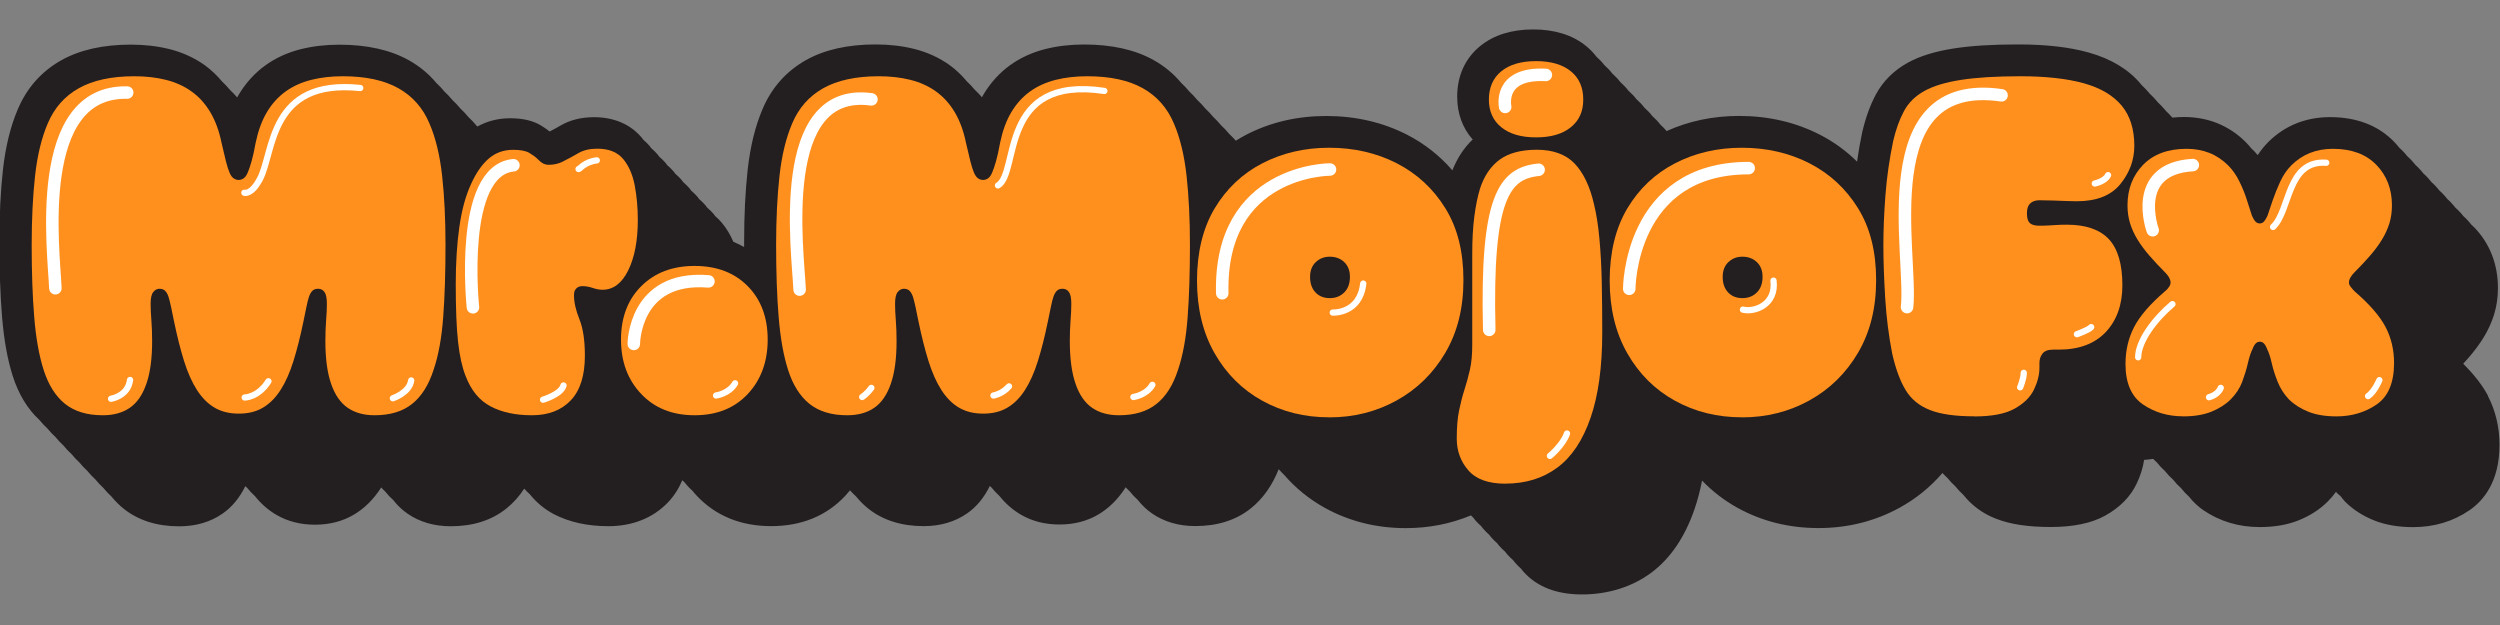
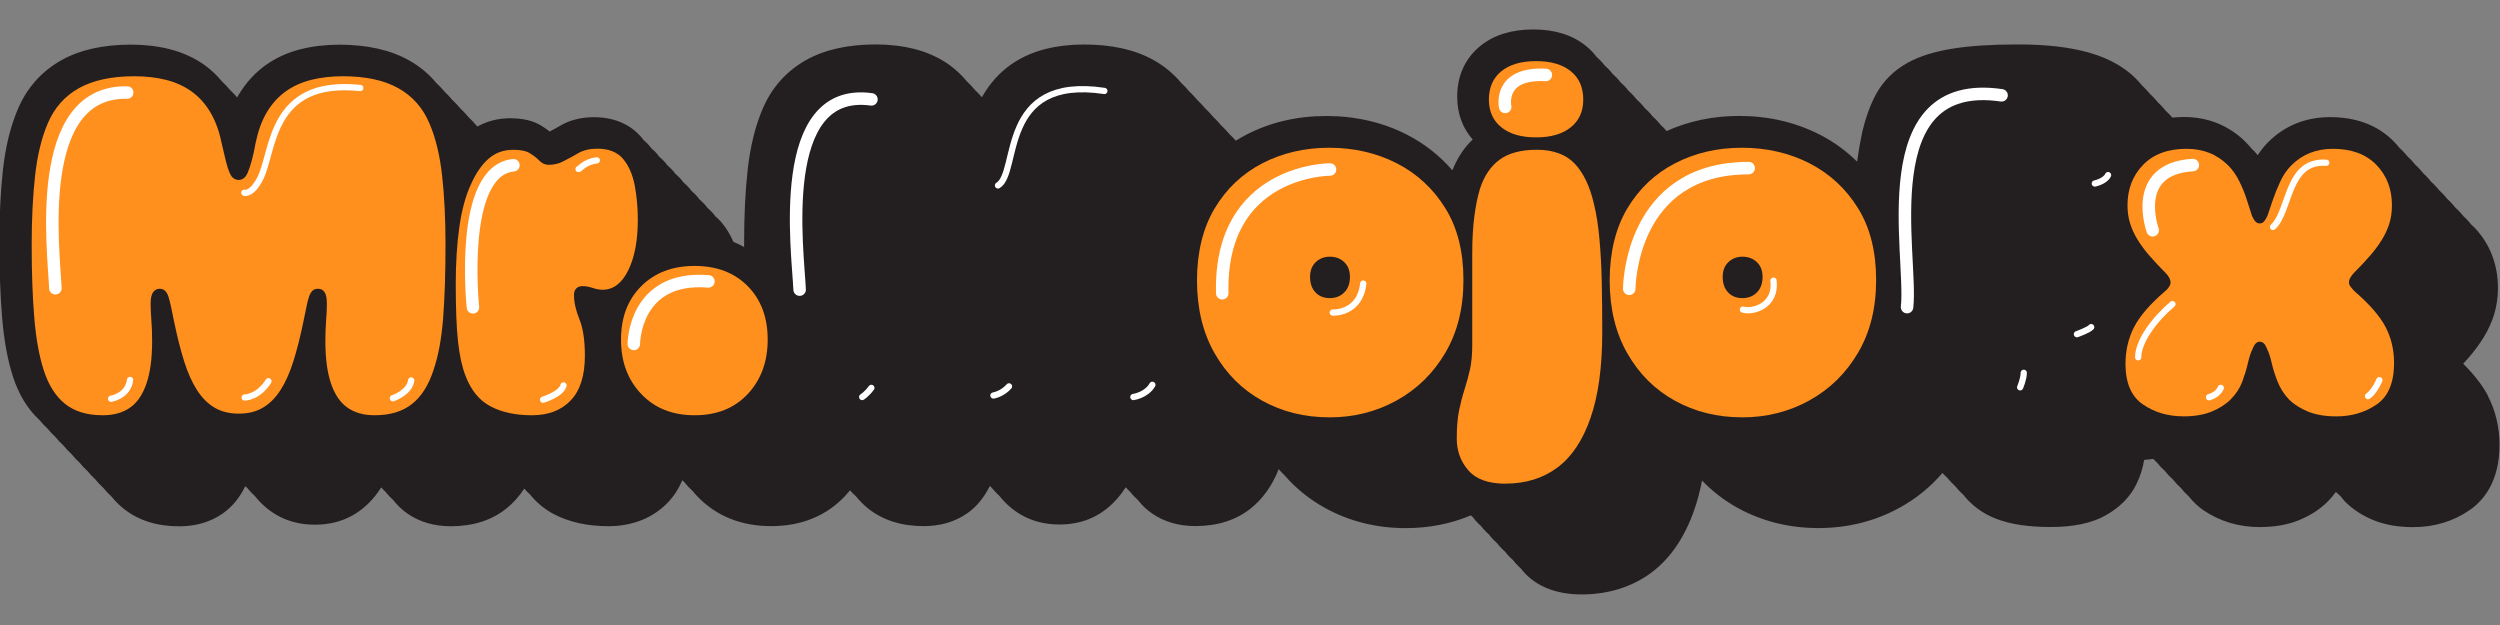
<svg xmlns="http://www.w3.org/2000/svg" viewBox="0 0 400 100" data-sanitized-data-name="Layer 1" data-name="Layer 1" id="Layer_1">
  <rect x="0" y="0" width="400" height="100" fill="#808080" stroke="none" />
  <defs>
    <style>
      .cls-1 {
        fill: #231f20;
      }

      .cls-2, .cls-3 {
        fill: none;
        stroke: #fff;
        stroke-linecap: round;
        stroke-miterlimit: 10;
      }

      .cls-3 {
        stroke-width: 2px;
      }

      .cls-4 {
        fill: #ff901e;
      }
    </style>
  </defs>
  <path d="M398.11,63.38c-.87-1.66-2.16-3.34-3.9-5.08-.03-.04-.06-.08-.09-.11.31-.34.62-.68.9-1.01.91-1.05,1.7-2.12,2.36-3.19.72-1.17,1.28-2.4,1.67-3.65.41-1.33.62-2.76.62-4.28,0-3.77-1.31-7.12-3.79-9.68-.14-.15-.3-.28-.45-.42-.26-.33-.54-.64-.83-.95-.14-.15-.3-.28-.45-.42-.26-.32-.53-.64-.83-.94-.14-.15-.3-.28-.45-.42-.26-.33-.54-.64-.83-.95-.14-.15-.3-.28-.45-.42-.26-.33-.54-.64-.83-.95-.14-.15-.3-.28-.45-.42-.26-.32-.53-.64-.83-.94-.14-.15-.3-.28-.45-.42-.26-.33-.54-.64-.83-.95-.14-.15-.3-.28-.45-.42-.26-.33-.54-.64-.83-.95-.14-.15-.3-.28-.45-.42-.26-.33-.54-.64-.83-.95-.14-.15-.3-.28-.45-.42-.26-.32-.53-.64-.83-.94-.14-.15-.3-.28-.45-.42-.26-.33-.54-.64-.83-.95-2.55-2.64-6.01-3.97-10.28-3.97-1.91,0-3.71.33-5.36.99-1.68.67-3.21,1.69-4.53,3.01-.62.62-1.18,1.33-1.68,2.08-.21-.25-.42-.5-.65-.73-.1-.1-.21-.19-.32-.29-.3-.38-.62-.74-.96-1.08-1.32-1.32-2.85-2.33-4.53-3.01-1.65-.66-3.45-.99-5.36-.99-.63,0-1.24.04-1.83.1-.34-.4-.71-.77-1.09-1.13-.04-.05-.07-.09-.11-.14-.36-.43-.76-.84-1.18-1.23-.04-.04-.07-.09-.1-.14-.36-.43-.76-.83-1.17-1.22-.04-.05-.07-.1-.11-.14-.36-.43-.76-.83-1.17-1.22-.04-.05-.07-.09-.11-.14-1.96-2.36-4.78-4.06-8.36-5.06-3.11-.87-6.82-1.29-11.31-1.29-4.14,0-7.49.21-10.25.64-3.06.48-5.49,1.23-7.42,2.31-2.21,1.23-3.9,2.92-5.04,5.02-.91,1.68-1.64,3.68-2.2,6.05-.33,1.57-.61,3.15-.83,4.73-1.74-1.72-3.72-3.17-5.95-4.31-3.88-1.99-8.23-3-12.93-3-4.17,0-8.06.82-11.59,2.42-.3-.36-.64-.71-1-1.03-.37-.49-.81-.94-1.28-1.36-.37-.49-.81-.94-1.28-1.36-.37-.49-.81-.94-1.28-1.36-.37-.49-.81-.94-1.28-1.36-.37-.49-.81-.94-1.28-1.36-.37-.49-.81-.94-1.28-1.36-.37-.49-.81-.94-1.28-1.36-.37-.49-.81-.94-1.28-1.36-.47-.62-1.02-1.19-1.65-1.7-2.16-1.76-5.01-2.65-8.46-2.65s-6.3.89-8.47,2.65c-2.41,1.96-3.69,4.76-3.69,8.1,0,2.68.85,5.02,2.48,6.86-1.38,1.3-2.46,2.96-3.25,4.93-.01-.01-.02-.02-.04-.04-2.01-2.32-4.42-4.22-7.2-5.65-3.88-1.99-8.23-3-12.93-3s-8.97,1.01-12.82,3c-.57.3-1.12.62-1.66.95-.33-.38-.69-.74-1.06-1.09-.4-.48-.82-.94-1.28-1.36-.4-.48-.82-.93-1.28-1.36-.4-.48-.82-.94-1.28-1.36-.4-.48-.82-.94-1.28-1.36-.4-.48-.82-.94-1.28-1.36-.4-.48-.82-.94-1.28-1.36-1.22-1.46-2.68-2.68-4.4-3.64-2.95-1.66-6.7-2.5-11.13-2.5-2.19,0-4.27.24-6.18.72-2.11.53-4.02,1.4-5.68,2.6-1.7,1.23-3.13,2.81-4.26,4.71-.08.13-.15.28-.23.41-.36-.42-.74-.81-1.14-1.19-.4-.48-.83-.94-1.28-1.36-.81-.97-1.72-1.84-2.73-2.58-1.66-1.19-3.57-2.07-5.68-2.6-1.91-.48-3.99-.72-6.18-.72-4.43,0-8.18.84-11.13,2.5-3.17,1.78-5.52,4.43-6.96,7.84-1.17,2.73-1.97,5.99-2.38,9.69-.38,3.41-.57,7.29-.57,11.54,0,.29,0,.56,0,.85-.56-.31-1.13-.6-1.72-.84-.5-1.15-1.12-2.19-1.88-3.09-.28-.33-.63-.68-1.03-1.02-.09-.11-.16-.23-.25-.34-.28-.33-.63-.68-1.03-1.02-.09-.11-.16-.23-.25-.34-.28-.33-.63-.68-1.03-1.02-.09-.11-.16-.23-.25-.34-.28-.33-.63-.68-1.03-1.02-.09-.11-.16-.23-.25-.34-.28-.33-.63-.68-1.03-1.02-.09-.11-.16-.23-.25-.34-.28-.33-.63-.68-1.03-1.02-.09-.11-.16-.23-.25-.34-.28-.33-.63-.68-1.03-1.02-.09-.11-.16-.23-.25-.34-.28-.33-.63-.68-1.03-1.02-.09-.11-.16-.23-.25-.34-.28-.33-.63-.68-1.03-1.02-.09-.11-.16-.23-.25-.34-.28-.33-.63-.68-1.03-1.02-.09-.11-.16-.23-.25-.34-1.25-1.48-3.6-3.25-7.62-3.25-2.04,0-3.84.45-5.36,1.34-.55.32-1.13.64-1.73.95-.42-.33-.89-.66-1.41-.97-1.29-.78-2.91-1.15-4.94-1.15-1.89,0-3.66.46-5.21,1.32-.05-.05-.11-.1-.16-.15-.4-.48-.82-.93-1.28-1.36-.4-.48-.82-.94-1.28-1.36-.4-.48-.82-.94-1.28-1.36-.4-.48-.82-.94-1.28-1.36-.4-.48-.82-.94-1.28-1.36-1.22-1.46-2.68-2.68-4.4-3.64-2.95-1.66-6.7-2.5-11.13-2.5-2.19,0-4.27.24-6.18.72-2.11.53-4.02,1.4-5.68,2.6-1.7,1.23-3.13,2.81-4.26,4.71-.08.13-.15.28-.23.41-.36-.42-.74-.81-1.14-1.19-.4-.48-.83-.94-1.28-1.36-.81-.97-1.72-1.84-2.73-2.58-1.66-1.19-3.57-2.07-5.68-2.6-1.91-.48-3.99-.72-6.18-.72-4.43,0-8.18.84-11.13,2.5-3.17,1.78-5.52,4.43-6.96,7.84-1.17,2.73-1.97,5.99-2.38,9.69-.38,3.41-.57,7.29-.57,11.54,0,4.54.15,8.58.43,12,.31,3.7.86,6.77,1.69,9.39.94,2.97,2.39,5.35,4.29,7.1.4.49.82.94,1.28,1.36.4.49.83.95,1.28,1.36.4.49.83.95,1.28,1.36.4.49.82.94,1.28,1.36.4.49.83.95,1.28,1.36.4.49.83.95,1.28,1.36.4.49.82.94,1.28,1.36.4.49.83.95,1.28,1.36.4.49.83.95,1.28,1.36.59.72,1.23,1.37,1.94,1.94,2.35,1.88,5.34,2.83,8.89,2.83,2.66,0,4.99-.68,6.93-2.02,1.53-1.05,2.74-2.54,3.66-4.4.08.08.17.15.26.23.4.5.83.94,1.28,1.36.99,1.24,2.14,2.24,3.41,2.98,1.79,1.06,3.88,1.59,6.2,1.59s4.41-.54,6.19-1.59c1.7-1,3.16-2.44,4.36-4.3.01-.02.03-.05.04-.07.21.23.42.45.65.66.39.5.82.95,1.28,1.36.66.85,1.42,1.57,2.28,2.17,1.94,1.34,4.27,2.02,6.93,2.02,3.55,0,6.54-.95,8.89-2.84,1.09-.87,2.05-1.94,2.86-3.18.28.32.58.62.89.9,1.07,1.33,2.35,2.39,3.84,3.18,2.46,1.28,5.39,1.93,8.73,1.93,3.83,0,7.11-1.3,9.5-3.77.98-1.02,1.75-2.22,2.33-3.58.11.12.23.22.35.33.23.28.46.56.71.82.18.19.38.36.57.54.23.28.46.56.71.82,3.05,3.21,7.05,4.83,11.88,4.83s8.84-1.63,11.86-4.86c.26-.28.5-.58.75-.87.3.34.62.66.95.96.59.72,1.23,1.37,1.94,1.94,2.35,1.88,5.34,2.83,8.89,2.83,2.66,0,4.99-.68,6.93-2.02,1.53-1.05,2.74-2.54,3.66-4.4.08.08.17.15.26.23.4.5.83.94,1.28,1.36.99,1.24,2.14,2.24,3.41,2.98,1.79,1.06,3.88,1.59,6.2,1.59s4.41-.54,6.19-1.59c1.7-1,3.16-2.44,4.36-4.3.01-.02.03-.05.04-.07.21.23.42.45.65.66.39.5.82.95,1.28,1.36.66.85,1.42,1.57,2.28,2.17,1.94,1.34,4.27,2.02,6.93,2.02,3.55,0,6.54-.95,8.89-2.84,1.92-1.53,3.42-3.66,4.45-6.26.29.31.57.63.88.92,1.85,2.13,4.03,3.9,6.53,5.28,3.88,2.14,8.23,3.23,12.93,3.23,3.69,0,7.18-.69,10.42-2.04.12.11.23.23.35.34.12.16.24.32.37.47.28.32.59.62.9.9.12.16.24.31.37.46.28.32.59.62.9.9.12.16.24.31.37.46.28.32.59.62.91.9.12.15.24.31.37.46.28.32.59.62.91.9.12.15.24.31.37.46.28.32.59.62.91.9.12.15.24.31.37.46.28.32.59.62.9.9.12.16.24.32.38.47,2.15,2.44,5.31,3.67,9.39,3.67s7.99-1.17,11.1-3.49c3.04-2.27,5.36-5.68,6.9-10.15.49-1.42.89-2.95,1.21-4.58,1.66,1.73,3.56,3.19,5.69,4.37,3.88,2.14,8.23,3.23,12.93,3.23s9.07-1.1,13.01-3.27c2.62-1.44,4.9-3.3,6.83-5.54.25.28.52.53.79.78.39.49.82.94,1.28,1.36.39.49.82.94,1.28,1.36,1.35,1.7,3.1,3,5.26,3.83,2.27.88,5.12,1.31,8.72,1.31s6.5-.6,8.71-1.82c2.34-1.3,4.04-3.02,5.03-5.11.61-1.27,1.01-2.55,1.2-3.81.49-.03.97-.09,1.44-.16.2.21.41.4.61.58.41.52.84.98,1.28,1.36.41.52.84.98,1.28,1.36.41.52.84.98,1.28,1.36.41.53.84.98,1.28,1.37.73.93,1.53,1.64,2.28,2.16,2.63,1.8,5.67,2.72,9.04,2.72,2.35,0,4.45-.36,6.23-1.08,1.82-.73,3.39-1.74,4.66-3.01.49-.49.93-1.01,1.32-1.55.02.02.04.05.06.08l.11.12c.18.18.38.35.58.52.2.24.37.5.59.73l.11.12c1.27,1.27,2.84,2.28,4.66,3.01,1.78.71,3.88,1.07,6.23,1.07,3.37,0,6.41-.91,9.04-2.72,2.18-1.5,4.78-4.52,4.78-10.44,0-2.85-.64-5.5-1.89-7.9Z" class="cls-1" />
  <g>
    <path d="M16.42,66.44c-2.49,0-4.49-.61-6.01-1.82-1.52-1.22-2.67-3.04-3.44-5.47-.72-2.27-1.22-5.06-1.49-8.38-.28-3.32-.41-7.19-.41-11.61,0-4.09.18-7.77.54-11.03.36-3.26,1.04-6.06,2.03-8.38,1.05-2.49,2.71-4.37,4.98-5.64,2.27-1.27,5.23-1.91,8.88-1.91,1.82,0,3.51.19,5.06.58,1.55.39,2.92,1.01,4.11,1.87,1.19.86,2.18,1.96,2.99,3.32.8,1.36,1.4,2.97,1.78,4.85.28,1.22.51,2.21.71,2.99.19.78.39,1.38.58,1.82.19.44.41.75.66.91.25.17.51.25.79.25s.54-.08.79-.25c.25-.17.47-.47.66-.91.19-.44.4-1.05.62-1.82.22-.77.44-1.77.66-2.99.39-1.88.98-3.5,1.78-4.85.8-1.35,1.8-2.46,2.99-3.32,1.19-.86,2.56-1.48,4.11-1.87,1.55-.39,3.24-.58,5.06-.58,3.65,0,6.61.64,8.88,1.91,2.27,1.27,3.93,3.15,4.98,5.64,1,2.32,1.67,5.12,2.03,8.38.36,3.26.54,6.94.54,11.03,0,4.42-.12,8.29-.37,11.61-.25,3.32-.76,6.11-1.53,8.38-.78,2.43-1.92,4.26-3.44,5.47-1.52,1.22-3.53,1.82-6.01,1.82-1.71,0-3.15-.4-4.31-1.2-1.16-.8-2.05-2.09-2.65-3.86-.61-1.77-.91-4.04-.91-6.8,0-1.22.04-2.32.12-3.32.08-1,.12-1.88.12-2.65,0-.88-.12-1.51-.37-1.87-.25-.36-.59-.54-1.04-.54-.39,0-.69.11-.91.33-.22.22-.4.54-.54.95-.14.42-.28.95-.41,1.62-.14.66-.29,1.41-.46,2.24-.5,2.43-1.04,4.58-1.62,6.43s-1.27,3.4-2.07,4.64c-.8,1.24-1.74,2.19-2.82,2.82-1.08.64-2.36.95-3.86.95s-2.78-.32-3.86-.95c-1.08-.63-2.02-1.58-2.82-2.82-.8-1.24-1.49-2.79-2.07-4.64s-1.12-4-1.62-6.43c-.17-.83-.32-1.58-.46-2.24-.14-.66-.28-1.2-.41-1.62-.14-.41-.32-.73-.54-.95-.22-.22-.53-.33-.91-.33s-.72.18-1,.54c-.28.36-.41.98-.41,1.87,0,.77.04,1.66.12,2.65.08,1,.12,2.1.12,3.32,0,2.77-.3,5.03-.91,6.8-.61,1.77-1.49,3.06-2.65,3.86-1.16.8-2.6,1.2-4.31,1.2Z" class="cls-4" />
    <path d="M85.1,66.44c-2.6,0-4.8-.47-6.59-1.41-1.8-.94-3.14-2.57-4.02-4.89-.55-1.38-.95-3.19-1.2-5.43-.25-2.24-.37-5.32-.37-9.25,0-3.37.19-6.43.58-9.17.39-2.74,1.02-5.05,1.91-6.93.77-1.71,1.7-3.04,2.78-3.98,1.08-.94,2.39-1.41,3.94-1.41,1.16,0,2.02.17,2.57.5.55.33,1,.66,1.33.99.17.17.33.32.5.46.17.14.36.25.58.33.22.08.44.12.66.12.83,0,1.58-.17,2.24-.5.88-.44,1.73-.9,2.53-1.37.8-.47,1.81-.71,3.03-.71,1.82,0,3.19.54,4.11,1.62.91,1.08,1.53,2.49,1.87,4.23.33,1.74.5,3.58.5,5.52,0,3.32-.51,6.01-1.53,8.09-1.02,2.07-2.39,3.11-4.11,3.11-.5,0-1.02-.1-1.58-.29-.55-.19-1.11-.29-1.66-.29-.17,0-.33.03-.5.08s-.32.15-.46.29-.24.29-.29.46c-.06.17-.08.39-.08.66,0,1.11.29,2.38.87,3.82.58,1.44.87,3.37.87,5.81,0,3.21-.76,5.6-2.28,7.18-1.52,1.58-3.58,2.36-6.18,2.36Z" class="cls-4" />
    <path d="M111.14,66.44c-3.54,0-6.39-1.13-8.54-3.4-2.16-2.27-3.24-5.17-3.24-8.71s1.08-6.39,3.24-8.54c2.16-2.16,5-3.24,8.54-3.24s6.37,1.08,8.5,3.24c2.13,2.16,3.19,5.01,3.19,8.54s-1.07,6.44-3.19,8.71c-2.13,2.27-4.96,3.4-8.5,3.4Z" class="cls-4" />
-     <path d="M135.53,66.44c-2.49,0-4.49-.61-6.01-1.82-1.52-1.22-2.67-3.04-3.44-5.47-.72-2.27-1.22-5.06-1.49-8.38-.28-3.32-.41-7.19-.41-11.61,0-4.09.18-7.77.54-11.03.36-3.26,1.04-6.06,2.03-8.38,1.05-2.49,2.71-4.37,4.98-5.64,2.27-1.27,5.23-1.91,8.88-1.91,1.82,0,3.51.19,5.06.58,1.55.39,2.92,1.01,4.11,1.87,1.19.86,2.18,1.96,2.99,3.32.8,1.36,1.4,2.97,1.78,4.85.28,1.22.51,2.21.71,2.99.19.78.39,1.38.58,1.82.19.44.41.75.66.91.25.17.51.25.79.25s.54-.08.79-.25c.25-.17.47-.47.66-.91.19-.44.4-1.05.62-1.82.22-.77.44-1.77.66-2.99.39-1.88.98-3.5,1.78-4.85.8-1.35,1.8-2.46,2.99-3.32,1.19-.86,2.56-1.48,4.11-1.87,1.55-.39,3.24-.58,5.06-.58,3.65,0,6.61.64,8.88,1.91,2.27,1.27,3.93,3.15,4.98,5.64,1,2.32,1.67,5.12,2.03,8.38.36,3.26.54,6.94.54,11.03,0,4.42-.12,8.29-.37,11.61-.25,3.32-.76,6.11-1.53,8.38-.78,2.43-1.92,4.26-3.44,5.47-1.52,1.22-3.53,1.82-6.01,1.82-1.71,0-3.15-.4-4.31-1.2-1.16-.8-2.05-2.09-2.65-3.86-.61-1.77-.91-4.04-.91-6.8,0-1.22.04-2.32.12-3.32.08-1,.12-1.88.12-2.65,0-.88-.12-1.51-.37-1.87-.25-.36-.59-.54-1.04-.54-.39,0-.69.11-.91.33-.22.22-.4.54-.54.95-.14.42-.28.95-.41,1.62-.14.66-.29,1.41-.46,2.24-.5,2.43-1.04,4.58-1.62,6.43s-1.27,3.4-2.07,4.64c-.8,1.24-1.74,2.19-2.82,2.82-1.08.64-2.36.95-3.86.95s-2.78-.32-3.86-.95c-1.08-.63-2.02-1.58-2.82-2.82-.8-1.24-1.49-2.79-2.07-4.64s-1.12-4-1.62-6.43c-.17-.83-.32-1.58-.46-2.24-.14-.66-.28-1.2-.41-1.62-.14-.41-.32-.73-.54-.95-.22-.22-.53-.33-.91-.33s-.72.18-1,.54c-.28.36-.41.98-.41,1.87,0,.77.04,1.66.12,2.65.08,1,.12,2.1.12,3.32,0,2.77-.3,5.03-.91,6.8-.61,1.77-1.49,3.06-2.65,3.86-1.16.8-2.6,1.2-4.31,1.2Z" class="cls-4" />
    <path d="M212.67,66.77c-3.93,0-7.49-.88-10.7-2.65-3.21-1.77-5.75-4.3-7.63-7.59-1.88-3.29-2.82-7.18-2.82-11.65s.94-8.38,2.82-11.53c1.88-3.15,4.42-5.56,7.63-7.22,3.21-1.66,6.77-2.49,10.7-2.49s7.59.83,10.82,2.49c3.23,1.66,5.82,4.05,7.76,7.18,1.94,3.12,2.9,6.95,2.9,11.49s-.97,8.36-2.9,11.65c-1.94,3.29-4.54,5.83-7.8,7.63-3.26,1.8-6.86,2.7-10.78,2.7ZM212.76,47.7c.94,0,1.71-.3,2.32-.91.61-.61.91-1.44.91-2.49,0-1-.3-1.78-.91-2.36-.61-.58-1.38-.87-2.32-.87-.88,0-1.63.29-2.24.87-.61.58-.91,1.37-.91,2.36,0,1.05.29,1.88.87,2.49.58.61,1.34.91,2.28.91Z" class="cls-4" />
    <path d="M240.88,77.39c-2.71,0-4.69-.7-5.93-2.12-1.24-1.41-1.87-3.11-1.87-5.1,0-1.77.12-3.26.37-4.48.25-1.22.54-2.34.87-3.36.33-1.02.62-2.09.87-3.19.25-1.11.37-2.43.37-3.98v-14.68c0-2.16.11-4.09.33-5.81.22-1.71.52-3.21.91-4.48.66-2.05,1.71-3.59,3.15-4.65,1.44-1.05,3.43-1.58,5.97-1.58s4.6.73,6.01,2.2c1.41,1.47,2.45,3.64,3.11,6.51.39,1.6.68,3.46.87,5.56.19,2.1.32,4.4.37,6.88.05,2.49.08,5.17.08,8.05,0,5.53-.62,10.09-1.87,13.69-1.24,3.59-3.01,6.25-5.31,7.96-2.3,1.71-5.07,2.57-8.34,2.57ZM245.77,21.98c-2.38,0-4.23-.54-5.56-1.62-1.33-1.08-1.99-2.56-1.99-4.44s.66-3.44,1.99-4.52c1.33-1.08,3.18-1.62,5.56-1.62s4.23.54,5.56,1.62c1.33,1.08,1.99,2.59,1.99,4.52s-.66,3.36-1.99,4.44c-1.33,1.08-3.18,1.62-5.56,1.62Z" class="cls-4" />
    <path d="M278.7,66.77c-3.93,0-7.49-.88-10.7-2.65-3.21-1.77-5.75-4.3-7.63-7.59-1.88-3.29-2.82-7.18-2.82-11.65s.94-8.38,2.82-11.53c1.88-3.15,4.42-5.56,7.63-7.22,3.21-1.66,6.77-2.49,10.7-2.49s7.59.83,10.82,2.49c3.23,1.66,5.82,4.05,7.76,7.18,1.94,3.12,2.9,6.95,2.9,11.49s-.97,8.36-2.9,11.65c-1.94,3.29-4.54,5.83-7.8,7.63-3.26,1.8-6.86,2.7-10.78,2.7ZM278.78,47.7c.94,0,1.71-.3,2.32-.91.61-.61.91-1.44.91-2.49,0-1-.3-1.78-.91-2.36-.61-.58-1.38-.87-2.32-.87-.89,0-1.63.29-2.24.87-.61.58-.91,1.37-.91,2.36,0,1.05.29,1.88.87,2.49s1.34.91,2.28.91Z" class="cls-4" />
-     <path d="M315.86,66.61c-2.99,0-5.34-.33-7.05-1-1.71-.66-3.02-1.73-3.9-3.19-.89-1.46-1.61-3.41-2.16-5.85-.55-2.82-.93-5.79-1.12-8.92s-.29-5.93-.29-8.42.11-5.1.33-8c.22-2.9.64-5.79,1.24-8.67.44-1.88,1.02-3.48,1.74-4.81.72-1.33,1.8-2.39,3.24-3.19,1.44-.8,3.4-1.4,5.89-1.78,2.49-.39,5.67-.58,9.54-.58s7.4.37,10.08,1.12c2.68.75,4.7,1.94,6.06,3.57,1.35,1.63,2.03,3.77,2.03,6.43,0,2.27-.75,4.31-2.24,6.14s-3.82,2.74-6.97,2.74c-.44,0-1.01-.01-1.7-.04-.69-.03-1.42-.06-2.2-.08-.78-.03-1.47-.04-2.07-.04-.39,0-.73.07-1.04.21-.3.14-.54.36-.71.66-.17.3-.25.73-.25,1.29,0,.39.05.73.17,1.04.11.3.32.53.62.66.3.14.68.21,1.12.21.61,0,1.15-.01,1.62-.04.47-.03.93-.06,1.37-.08.44-.03.94-.04,1.49-.04,3.04,0,5.28.78,6.72,2.32,1.44,1.55,2.16,4.01,2.16,7.38,0,3.1-.89,5.59-2.65,7.47-1.77,1.88-4.29,2.82-7.55,2.82h-.91c-.78,0-1.33.21-1.66.62-.33.41-.5.93-.5,1.53v.75c0,1.11-.29,2.27-.87,3.48s-1.62,2.24-3.11,3.07c-1.49.83-3.65,1.24-6.47,1.24Z" class="cls-4" />
    <path d="M349.29,66.61c-2.43,0-4.58-.64-6.43-1.91-1.85-1.27-2.78-3.43-2.78-6.47,0-2.16.46-4.12,1.37-5.89.91-1.77,2.56-3.68,4.93-5.72.28-.22.5-.46.66-.71.17-.25.25-.48.25-.7,0-.5-.28-1.02-.83-1.58-.94-.94-1.78-1.84-2.53-2.7-.75-.86-1.38-1.71-1.91-2.57-.53-.86-.93-1.73-1.2-2.61-.28-.88-.42-1.85-.42-2.9,0-2.6.83-4.75,2.49-6.47,1.66-1.71,3.98-2.57,6.97-2.57,1.33,0,2.54.22,3.65.66,1.11.44,2.1,1.11,2.99,1.99.72.72,1.33,1.59,1.82,2.61.5,1.02.9,2.02,1.2,2.99.3.97.57,1.78.79,2.45.17.39.34.69.54.91.19.22.43.33.71.33s.51-.11.7-.33c.19-.22.37-.53.54-.91.22-.66.5-1.48.83-2.45s.73-1.96,1.2-2.99c.47-1.02,1.06-1.89,1.78-2.61.88-.88,1.88-1.55,2.99-1.99,1.11-.44,2.32-.66,3.65-.66,2.99,0,5.31.86,6.97,2.57,1.66,1.72,2.49,3.87,2.49,6.47,0,1.05-.14,2.02-.41,2.9-.28.89-.68,1.76-1.2,2.61-.53.86-1.16,1.71-1.91,2.57-.75.86-1.59,1.76-2.53,2.7-.22.22-.42.47-.58.75-.17.28-.25.55-.25.83,0,.22.1.46.29.7.19.25.4.48.62.71,2.38,2.05,4.02,3.94,4.94,5.68.91,1.74,1.37,3.66,1.37,5.77,0,3.15-.93,5.36-2.78,6.64-1.85,1.27-4,1.91-6.43,1.91-1.77,0-3.28-.25-4.52-.75s-2.28-1.16-3.11-1.99c-.78-.83-1.37-1.76-1.78-2.78-.41-1.02-.73-2.02-.95-2.99-.22-.97-.47-1.73-.75-2.28-.17-.44-.35-.75-.54-.91-.19-.17-.4-.25-.62-.25s-.43.08-.62.25c-.19.17-.37.47-.54.91-.28.55-.53,1.31-.75,2.28-.22.97-.53,1.96-.91,2.99-.39,1.02-1,1.95-1.82,2.78-.83.83-1.87,1.49-3.11,1.99s-2.75.75-4.52.75Z" class="cls-4" />
  </g>
  <path d="M212.8,27.12s-17.73-.03-17.24,19.8" class="cls-3" />
-   <path d="M246.18,27.16c-5.52.57-8.43,4.38-7.9,25.62" class="cls-3" />
  <path d="M39.1,30.84s1.12.39,2.49-2.2c2.28-4.28,1.41-16.1,16.05-14.56" class="cls-2" />
  <path d="M20.35,14.81c-15.07-.33-11.75,25.21-11.49,31.31" class="cls-3" />
  <path d="M75.67,49.17s-2.32-21.88,6.48-22.73" class="cls-3" />
  <path d="M101.41,55.03s0-10.97,11.94-10.01" class="cls-3" />
  <path d="M159.68,29.67c3.47-2.06,0-17.67,17.02-15.12" class="cls-2" />
  <path d="M139.43,15.9c-15.42-2.13-11.75,24.34-11.49,30.44" class="cls-3" />
  <path d="M213.24,50.01s4.34.24,4.88-4.64" class="cls-2" />
  <path d="M278.87,49.54c1.72.46,5.37-.69,4.89-4.64" class="cls-2" />
  <path d="M260.68,46.21s0-19.31,19.11-19.31" class="cls-3" />
  <path d="M240.83,17.11s-1.22-5.53,6.51-5.12" class="cls-3" />
  <path d="M305.13,49.14c.94-8.31-5.89-36.95,15.12-33.89" class="cls-3" />
  <path d="M344.43,36.84s-3.61-9.84,6.42-10.43" class="cls-3" />
  <path d="M363.69,36.31c2.78-2.6,2.17-10.71,8.51-10.27" class="cls-2" />
  <path d="M342.11,57.17c0-2.6,2.67-6.15,5.48-8.51" class="cls-2" />
  <path d="M92.57,27.05c.18.04.94-1.16,2.92-1.39" class="cls-2" />
  <path d="M335.17,29.36s1.65-.34,2.12-1.34" class="cls-2" />
  <path d="M332.31,53.47s1.91-.68,2.28-1.13" class="cls-2" />
  <path d="M39.15,63.6s2.17,0,3.8-2.6" class="cls-2" />
  <path d="M62.86,63.72s2.66-.88,2.93-2.85" class="cls-2" />
  <path d="M17.77,63.8s2.71-.41,3.04-3.01" class="cls-2" />
  <path d="M86.89,63.95s2.9-.86,3.27-2.28" class="cls-2" />
-   <path d="M114.57,63.28s2.08-.28,3.04-1.95" class="cls-2" />
  <path d="M181.34,63.52s2.08-.28,3.04-1.95" class="cls-2" />
  <path d="M158.95,63.28s1.41-.22,2.49-1.46" class="cls-2" />
  <path d="M137.95,63.52s.71-.43,1.47-1.46" class="cls-2" />
-   <path d="M247.99,72.94s2.08-1.71,2.73-3.58" class="cls-2" />
  <path d="M323.22,61.97s.58-1.34.58-2.32" class="cls-2" />
  <path d="M380.7,60.82s-.73,1.8-1.81,2.56" class="cls-2" />
  <path d="M355.32,62.06s-.37,1.08-1.88,1.5" class="cls-2" />
</svg>